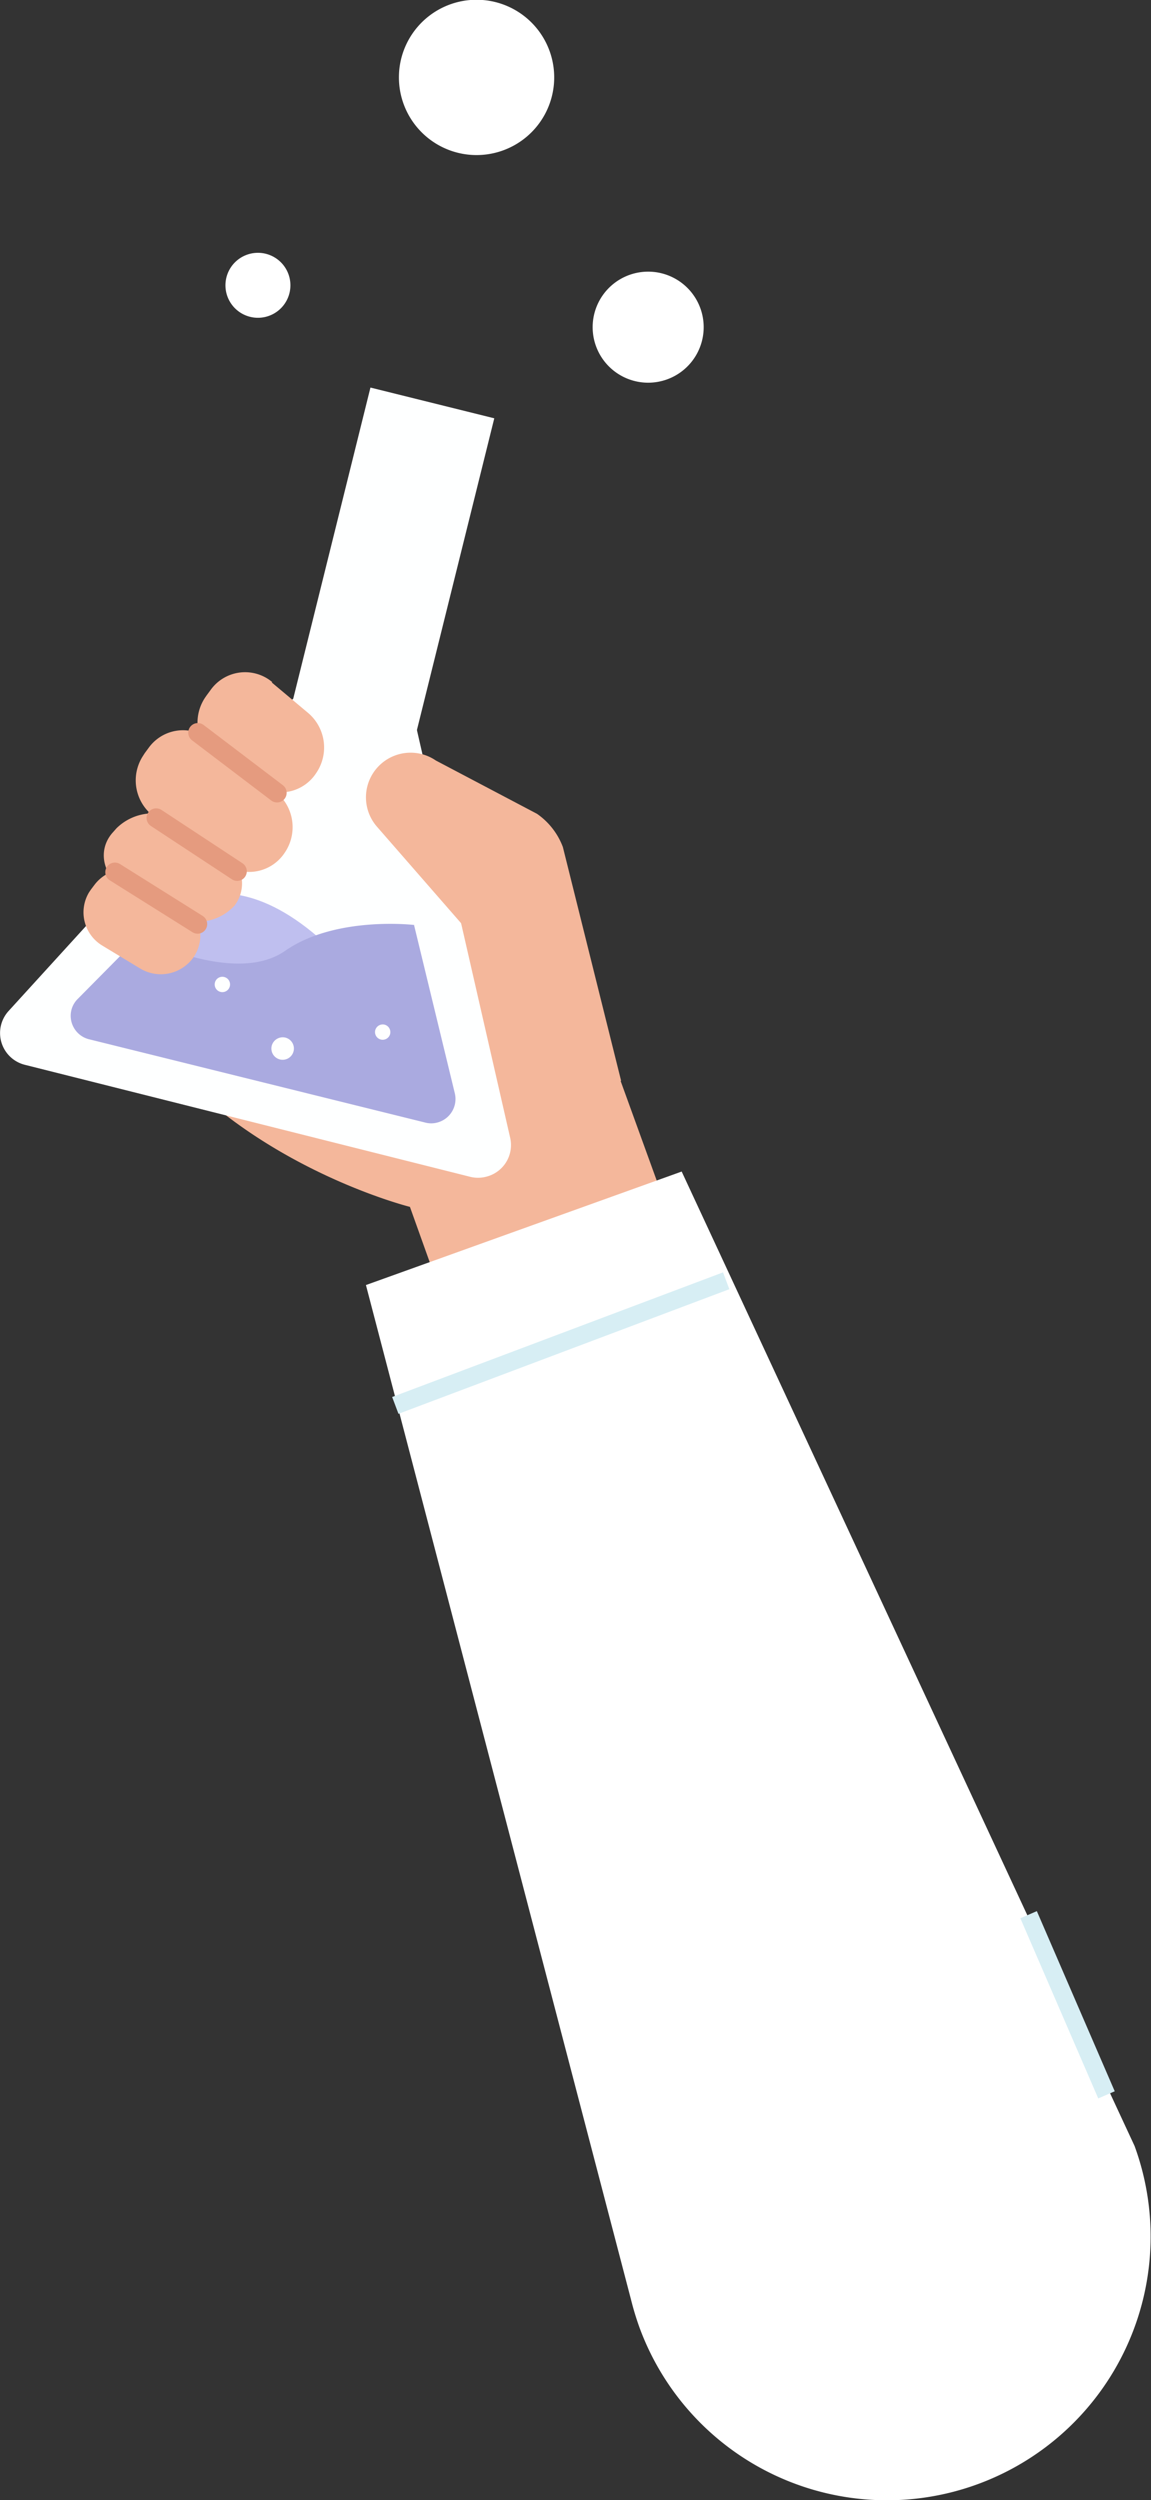
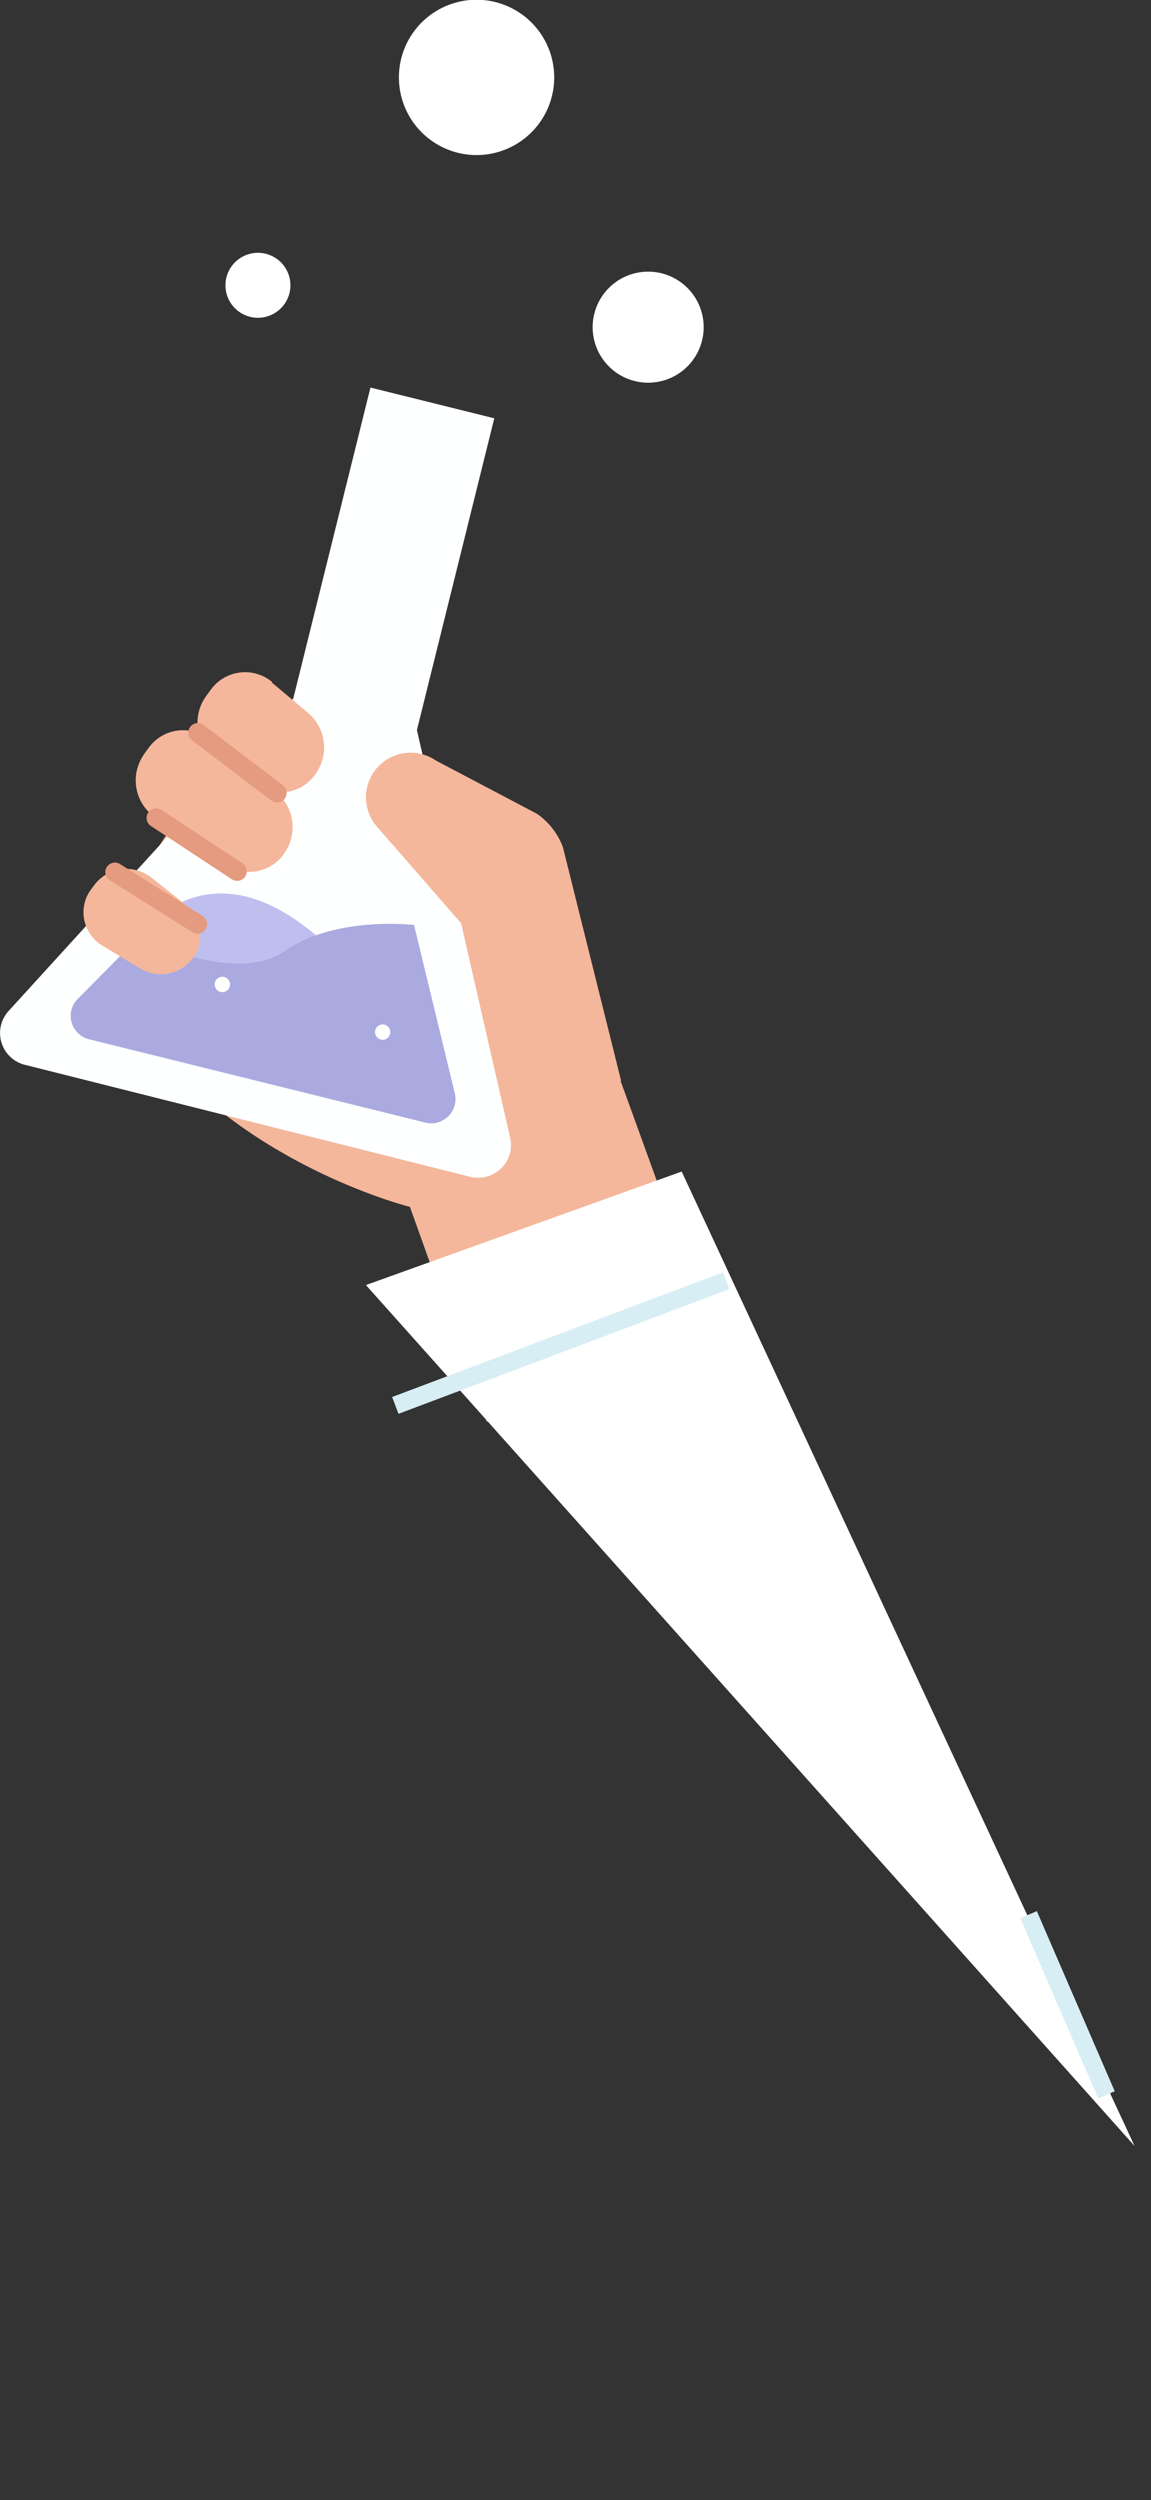
<svg xmlns="http://www.w3.org/2000/svg" viewBox="0 0 88.95 193.18">
  <rect x="0" y="0" width="88.95" height="193.18" fill="#333333" stroke="none" />
  <g id="Layer_2" data-name="Layer 2">
    <g id="Group_289" data-name="Group 289">
      <g id="Group_285" data-name="Group 285">
        <g id="Group_284" data-name="Group 284">
          <g id="Group_283" data-name="Group 283">
            <path id="Path_632" data-name="Path 632" d="M23.41,59.94,28,62.6A25,25,0,0,0,44.59,74.22l9.52,26.26-16.49,9.37-5.94-16.6S19.38,90.19,11.83,80.7s5.25-21.22,5.25-21.22Z" style="fill:#f4b79b" />
            <path id="Path_633" data-name="Path 633" d="M32.22,56.41l7.21,31.52a2.52,2.52,0,0,1-1.9,3,2.48,2.48,0,0,1-1.18,0L1.91,82.27A2.53,2.53,0,0,1,.66,78.12L22.64,54Z" style="fill:#feffff" />
            <rect id="Rectangle_328" data-name="Rectangle 328" x="14.66" y="40.86" width="30.22" height="9.86" transform="translate(-21.84 63.66) rotate(-76.06)" style="fill:#feffff" />
            <path id="Path_635" data-name="Path 635" d="M10.79,72.37s5.88-8.84,16.06,2.25c0,0-11.3,6.47-16.06-2.25" style="fill:#bfbfef" />
            <path id="Path_636" data-name="Path 636" d="M32,71.48l3.15,13a1.88,1.88,0,0,1-1.38,2.26,1.79,1.79,0,0,1-.89,0l-26-6.44a1.87,1.87,0,0,1-1.36-2.27A1.84,1.84,0,0,1,6,77.19l4.77-4.82s7.35,3.83,11.26,1.1,10-2,10-2" style="fill:#aaaae0" />
            <path id="Path_637" data-name="Path 637" d="M29,79.6a.59.59,0,0,0,1.15.29.6.6,0,0,0-.43-.72h0a.6.6,0,0,0-.72.43" style="fill:#feffff" />
            <path id="Path_638" data-name="Path 638" d="M16.61,75.92a.59.59,0,0,0,1.15.29.59.59,0,0,0-.43-.72h0a.59.59,0,0,0-.72.43" style="fill:#feffff" />
-             <path id="Path_639" data-name="Path 639" d="M21,80.8a.87.87,0,1,0,1.05-.63A.88.88,0,0,0,21,80.8h0" style="fill:#feffff" />
            <path id="Path_640" data-name="Path 640" d="M48,83.51l-4.5-18.06a5.45,5.45,0,0,0-2-2.57l-7.82-4.12a3.45,3.45,0,0,0-4.57,5.09l6.53,7.49,6.45,14.25Z" style="fill:#f4b79b" />
            <path id="Path_641" data-name="Path 641" d="M21,52.73l2.84,2.38a3.5,3.5,0,0,1,.59,4.63,3.27,3.27,0,0,1-4.45,1l-3.15-2a3.48,3.48,0,0,1-1-4.81l.13-.19.31-.42a3.27,3.27,0,0,1,4.56-.78l.21.16" style="fill:#f4b79b" />
            <path id="Path_642" data-name="Path 642" d="M11.71,67.81l2.63,2.1A3,3,0,0,1,14.93,74a3.09,3.09,0,0,1-4.1.83L7.92,73.07A3,3,0,0,1,6.85,69c.06-.1.13-.2.2-.3l.28-.37a3.1,3.1,0,0,1,4.34-.54l0,0" style="fill:#f4b79b" />
-             <path id="Path_643" data-name="Path 643" d="M14.16,63.58l3.15,2.23a2.84,2.84,0,0,1,1,3.89c-.06.09-.12.19-.19.28a3.91,3.91,0,0,1-4.8.73L9.84,68.85c-1.85-1-2.39-3.08-1.15-4.5L9,64a4,4,0,0,1,5.15-.4" style="fill:#f4b79b" />
            <path id="Path_644" data-name="Path 644" d="M16.24,57.16l5.16,4.1a3.5,3.5,0,0,1,.6,4.63,3.29,3.29,0,0,1-4.46,1L12.06,63.2a3.47,3.47,0,0,1-1-4.81l.12-.19.31-.42A3.27,3.27,0,0,1,16,57a1.56,1.56,0,0,1,.2.16" style="fill:#f4b79b" />
            <line id="Line_4" data-name="Line 4" x1="21.41" y1="61.26" x2="15.29" y2="56.61" style="fill:none;stroke:#e59b7f;stroke-linecap:round;stroke-linejoin:round;stroke-width:1.485px" />
            <line id="Line_5" data-name="Line 5" x1="15.27" y1="71.4" x2="8.88" y2="67.39" style="fill:none;stroke:#e59b7f;stroke-linecap:round;stroke-linejoin:round;stroke-width:1.485px" />
            <line id="Line_6" data-name="Line 6" x1="18.33" y1="67.32" x2="12.07" y2="63.2" style="fill:none;stroke:#e59b7f;stroke-linecap:round;stroke-linejoin:round;stroke-width:1.485px" />
            <path id="Path_645" data-name="Path 645" d="M45.81,25a4.29,4.29,0,1,0,4.58-4h0a4.29,4.29,0,0,0-4.58,4h0" style="fill:#fff" />
            <path id="Path_646" data-name="Path 646" d="M17.43,21.86a2.51,2.51,0,1,0,2.68-2.32,2.51,2.51,0,0,0-2.68,2.32" style="fill:#fff" />
            <path id="Path_647" data-name="Path 647" d="M30.84,5.62A6,6,0,1,0,37.3,0a6,6,0,0,0-6.46,5.6h0" style="fill:#fff" />
-             <path id="Path_649" data-name="Path 649" d="M52.68,90.52l35,75.29a20.37,20.37,0,1,1-38.27,14,22.23,22.23,0,0,1-.65-2.15L28.28,99.29Z" style="fill:#fff" />
+             <path id="Path_649" data-name="Path 649" d="M52.68,90.52l35,75.29L28.28,99.29Z" style="fill:#fff" />
            <line id="Line_7" data-name="Line 7" x1="56.12" y1="98.96" x2="30.55" y2="108.59" style="fill:none;stroke:#d7eef4;stroke-width:1.389px" />
            <line id="Line_8" data-name="Line 8" x1="79.49" y1="147.94" x2="85.51" y2="161.86" style="fill:none;stroke:#d7eef4;stroke-width:1.389px" />
          </g>
        </g>
      </g>
    </g>
  </g>
</svg>